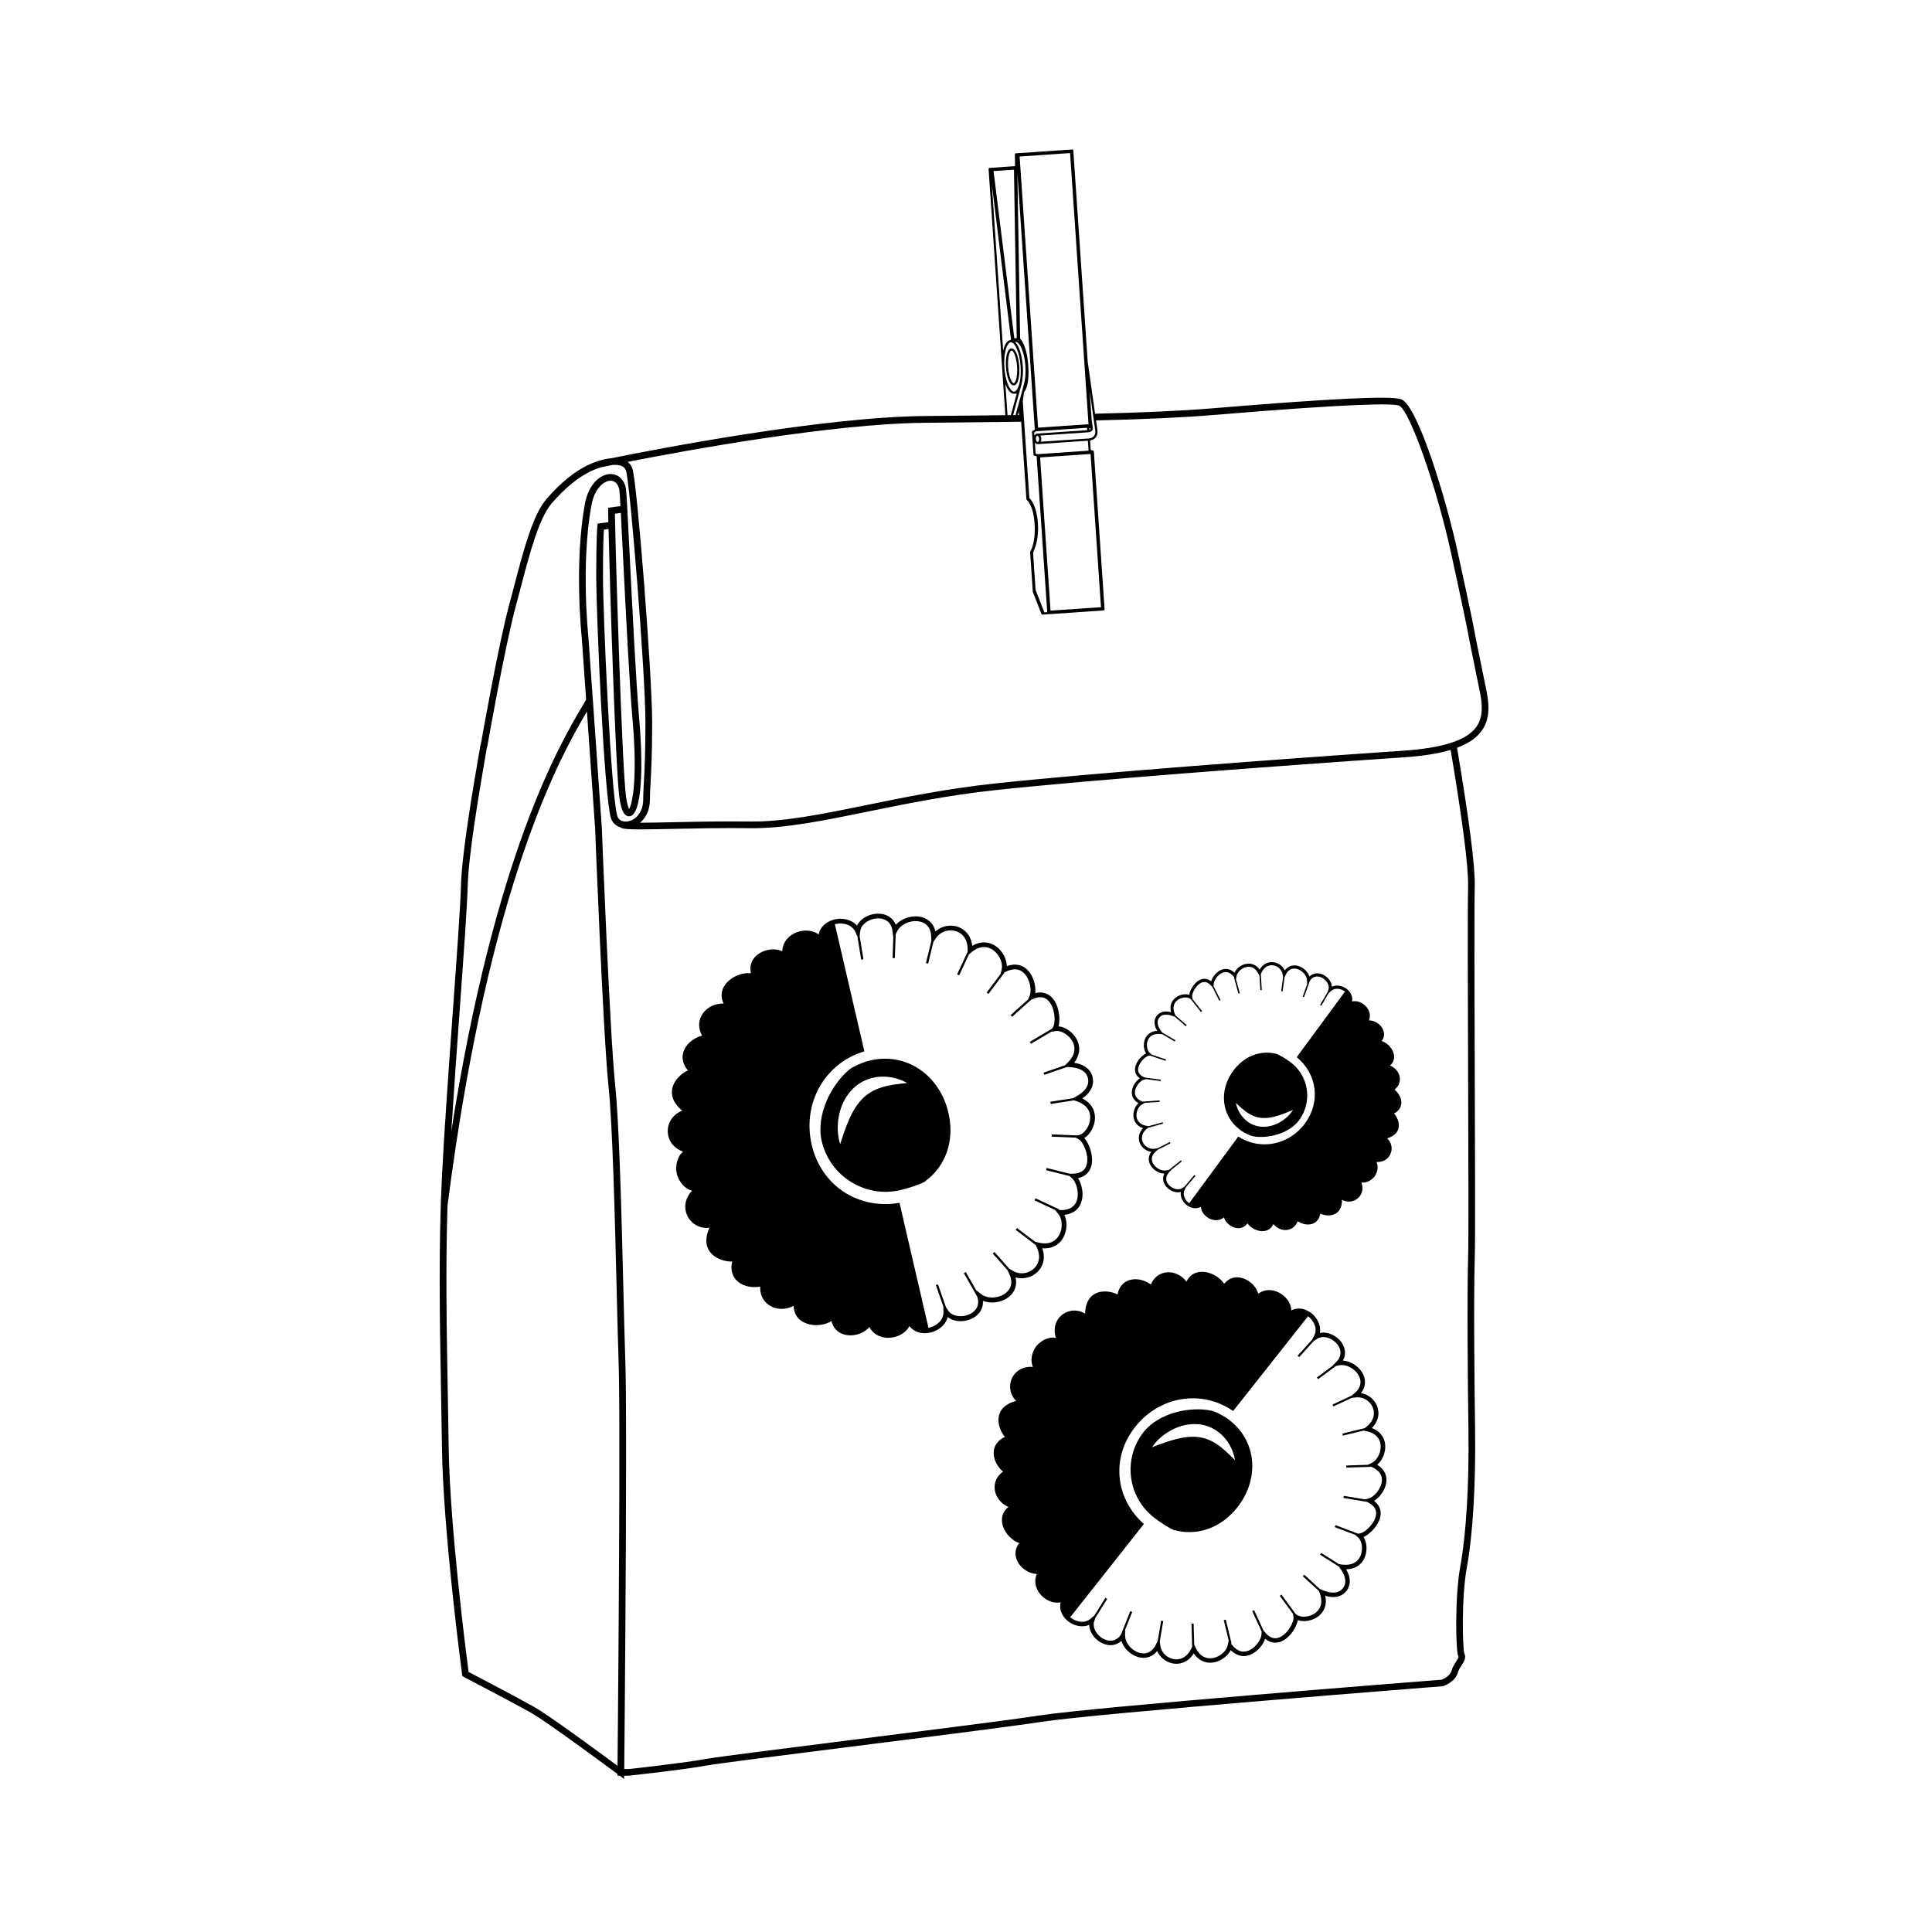
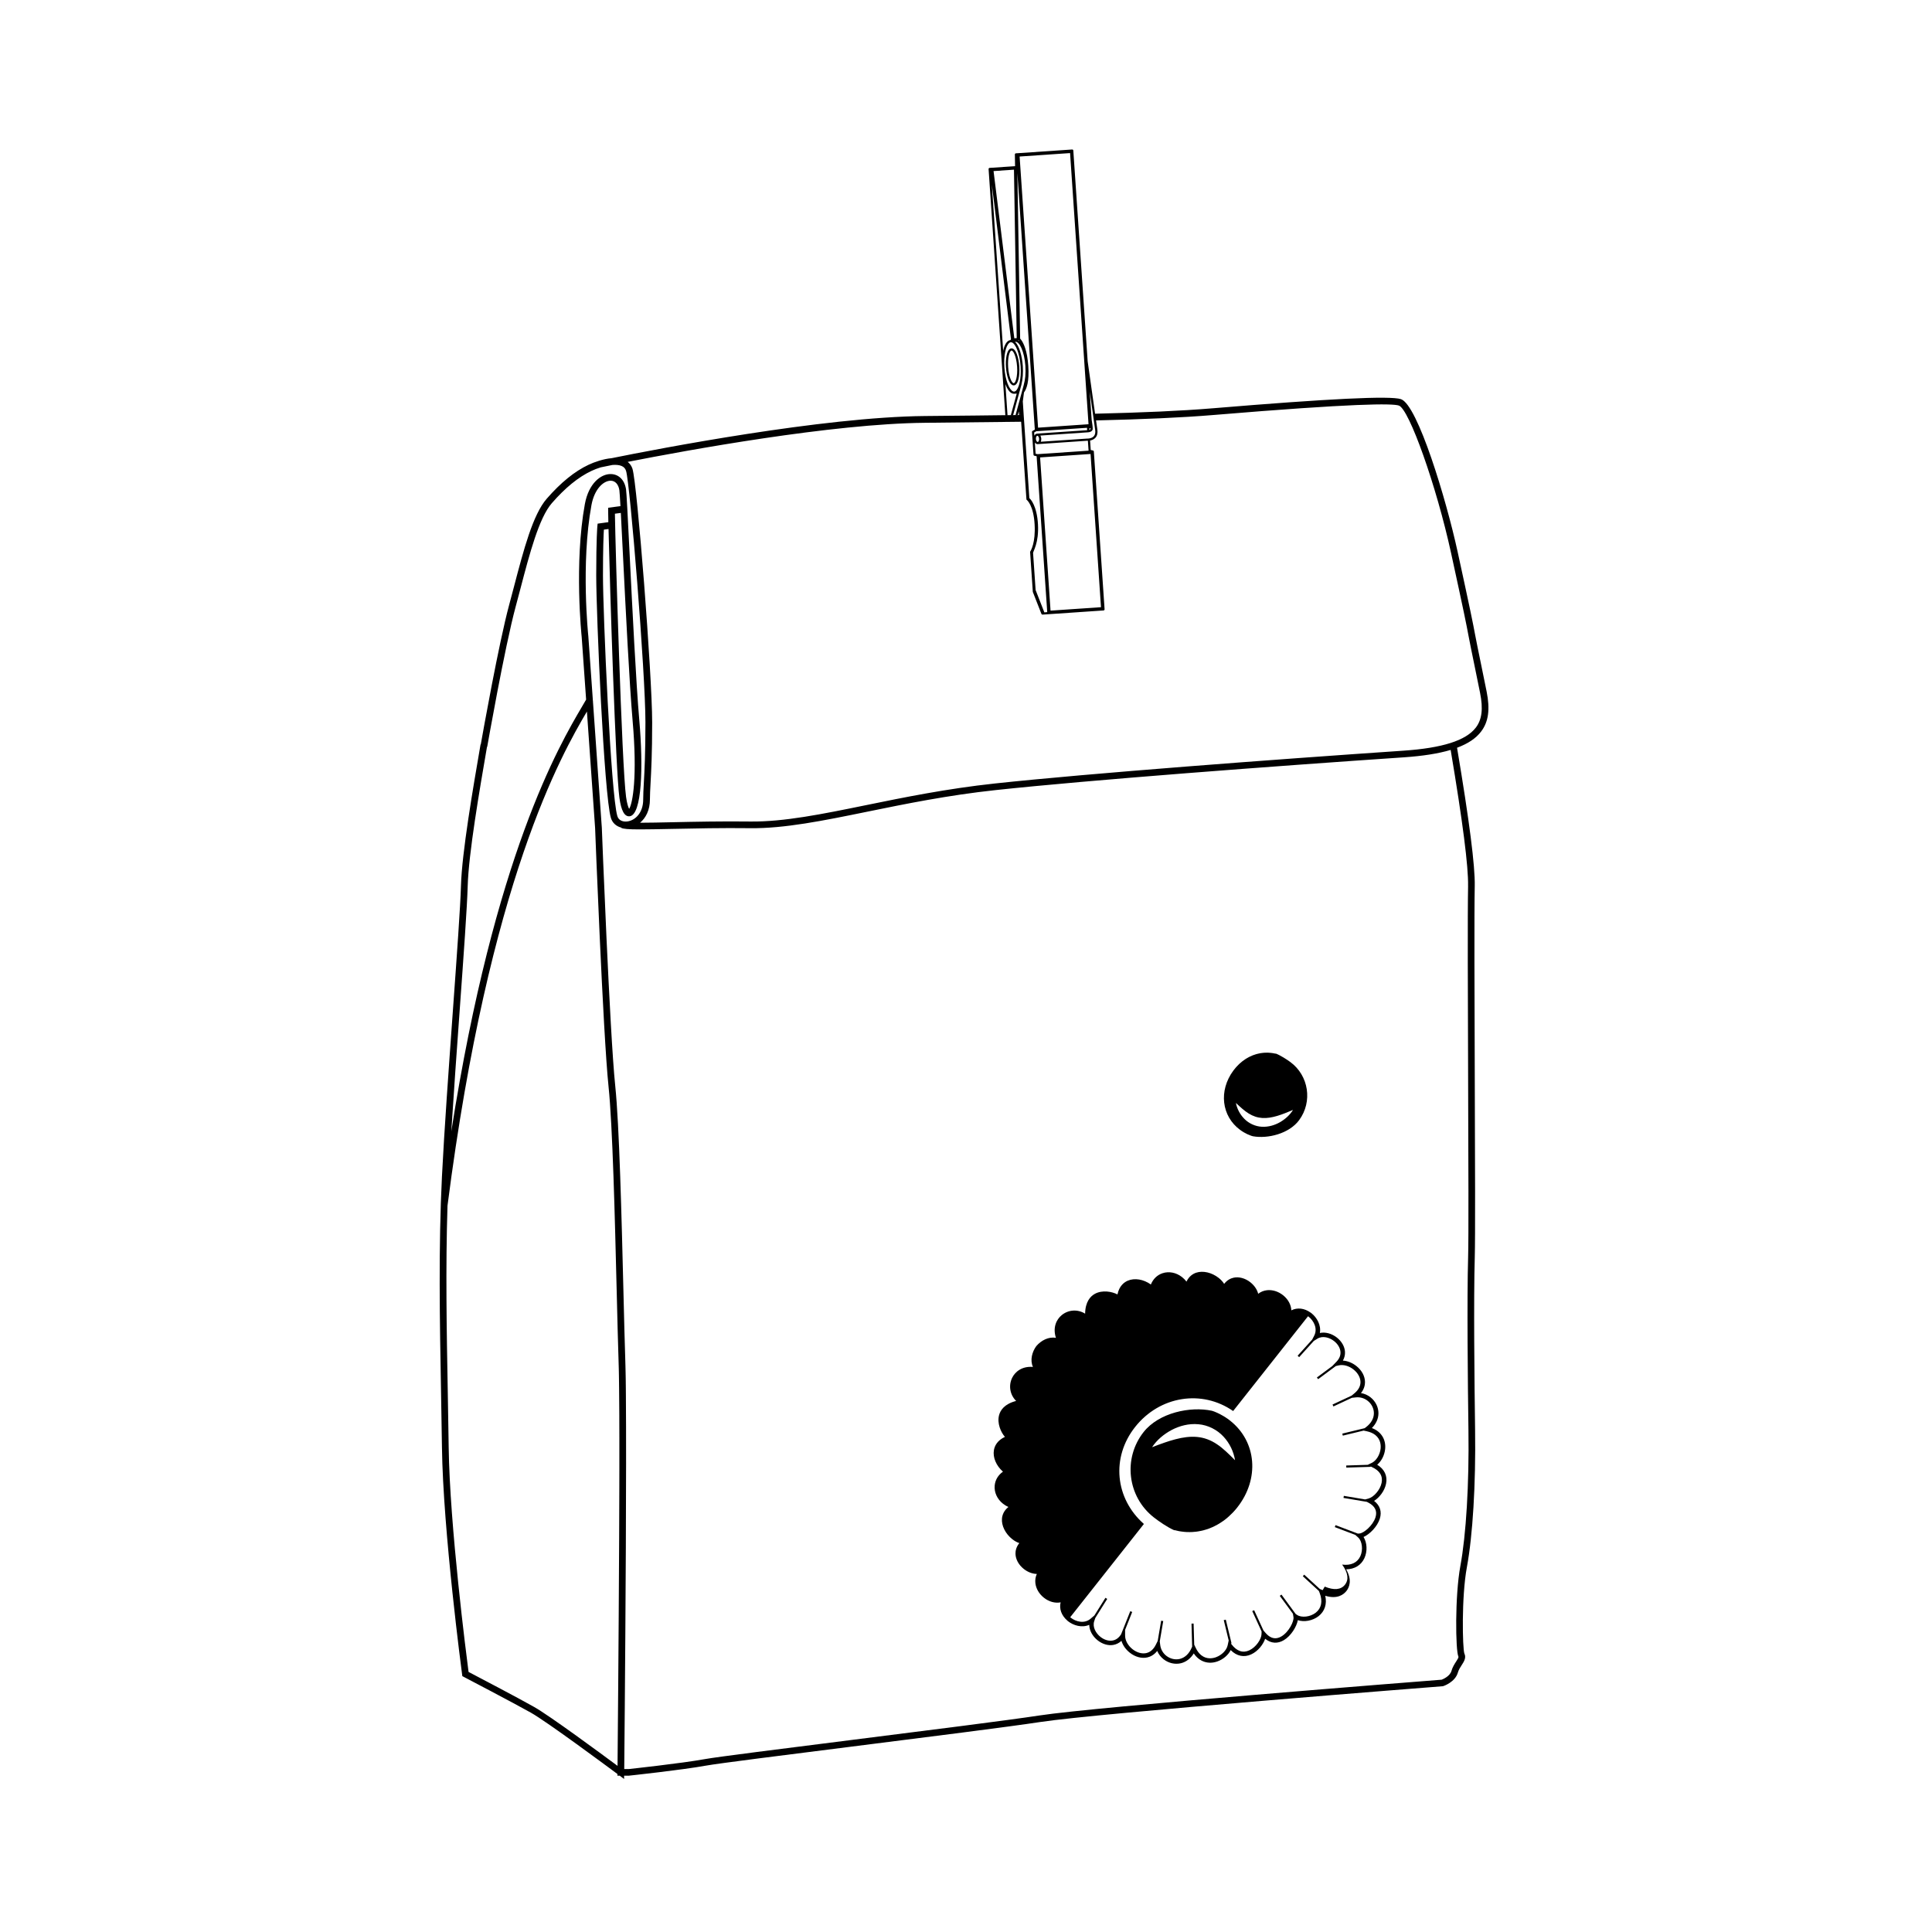
<svg xmlns="http://www.w3.org/2000/svg" fill="#000000" width="800px" height="800px" version="1.1" viewBox="144 144 512 512">
  <g>
-     <path d="m374.68 425.02c-0.59 0.137-1.16 0.301-1.719 0.492-0.41 0.137-0.801 0.305-1.195 0.469-0.133 0.059-0.27 0.102-0.398 0.16-0.5 0.227-0.984 0.477-1.457 0.742-0.016 0.008-0.027 0.012-0.039 0.02-0.223 0.125-0.43 0.27-0.641 0.41-4.898 3.973-9.066 12.195-7.469 19.09 2.164 9.324 11.508 15.156 20.832 12.992 1.785-0.414 4.84-1.336 6.652-2.316l-0.039-0.055c0.008-0.004 0.012-0.012 0.02-0.016 0.352-0.258 0.691-0.527 1.016-0.809 0.172-0.148 0.328-0.301 0.492-0.453 0.195-0.18 0.383-0.363 0.566-0.551 0.156-0.164 0.312-0.324 0.461-0.496 0.191-0.215 0.375-0.438 0.555-0.664 0.137-0.176 0.281-0.348 0.414-0.527 0.238-0.328 0.465-0.668 0.68-1.012 0.109-0.172 0.203-0.352 0.305-0.527 0.141-0.25 0.277-0.504 0.406-0.766 0.09-0.184 0.18-0.363 0.266-0.551 0.141-0.32 0.273-0.645 0.398-0.973 0.047-0.129 0.102-0.254 0.148-0.383 0.152-0.441 0.281-0.891 0.402-1.352 0.043-0.172 0.078-0.344 0.117-0.516 0.074-0.332 0.141-0.668 0.195-1.012 0.027-0.176 0.055-0.348 0.078-0.523 0.059-0.445 0.102-0.895 0.125-1.355 0.004-0.062 0.016-0.121 0.016-0.18 0.023-0.52 0.02-1.043 0-1.57-0.008-0.164-0.02-0.32-0.027-0.484-0.027-0.395-0.062-0.797-0.113-1.199-0.02-0.164-0.039-0.324-0.062-0.488-0.082-0.551-0.18-1.105-0.309-1.66v-0.004c-2.348-10.133-11.238-16.125-20.676-13.934zm2.902 7.164c-2.047 0.645-3.758 1.676-5.148 3.117-1.395 1.438-2.488 3.273-3.387 5.312-0.906 2.043-1.641 4.246-2.387 6.609-0.766-2.387-0.816-4.941-0.355-7.445 0.48-2.496 1.578-5.023 3.5-7.019 1.895-2.012 4.629-3.227 7.262-3.402 2.641-0.195 5.168 0.43 7.34 1.641-2.477 0.277-4.781 0.523-6.824 1.188z" />
-     <path d="m433.56 429.47c-0.285-1.242-1.305-3.273-4.898-3.824 1.48-1.914 1.762-4.082 0.758-6.086-0.973-1.938-3.004-3.367-4.883-3.574 0.492-1.855 0.156-4.926-1.184-6.906-1.184-1.75-2.941-2.414-5.004-1.898 0.195-1.758-0.328-4.109-1.703-5.75-1.441-1.73-3.523-2.254-5.828-1.406-0.039-1.57-0.789-3.285-2.047-4.547-1.953-1.953-4.676-2.293-7.106-0.82-0.199-1.703-0.926-3.129-2.106-4.09-1.355-1.105-3.227-1.516-5.008-1.105-1.008 0.23-1.914 0.711-2.656 1.383-0.34-1.477-1.102-2.367-1.77-2.891-1.32-1.031-3.188-1.367-5.121-0.918-1.453 0.336-2.719 1.066-3.602 2.043-0.348-0.855-0.895-1.555-1.629-2.059-1.219-0.848-2.891-1.105-4.582-0.711-1.871 0.434-3.371 1.562-4.086 2.992-1.504-1.727-3.992-2.106-5.973-1.648-0.082 0.02-0.152 0.047-0.234 0.07v0.008c-2.133 0.594-3.57 2.035-3.953 3.902-1.301-0.945-3.059-1.27-4.887-0.848-1.703 0.395-3.156 1.383-3.984 2.719-0.488 0.785-0.742 1.66-0.762 2.578-1.145-0.516-2.555-0.633-3.992-0.301-1.812 0.422-3.309 1.516-4.004 2.926-0.355 0.723-0.648 1.812-0.309 3.219-0.703-0.086-1.484-0.035-2.293 0.152-2.461 0.57-4.504 2.184-5.207 4.113-0.324 0.895-0.492 2.203 0.258 3.758-0.613-0.012-1.211 0.047-1.793 0.184-2.066 0.48-3.699 1.859-4.371 3.688-0.551 1.508-0.391 3.117 0.441 4.613-2.488 0.707-4.418 2.438-4.981 4.488-0.316 1.164-0.316 2.879 1.234 4.758-1.648 0.715-3.734 2.566-4.164 4.898-0.27 1.457 0.027 3.57 2.684 5.773-2.34 0.82-3.898 3.008-3.856 5.519 0.035 1.957 1.141 4.238 4.051 5.336-1.633 1.391-2.055 3.789-1.672 5.812v0.004c0 0.008 0.004 0.012 0.004 0.012h-0.004l0.004 0.012c0 0.008 0.004 0.008 0.004 0.016 0.527 1.961 1.965 3.945 4.059 4.481-2.129 2.262-2.117 4.801-1.289 6.574 1.07 2.277 3.43 3.555 5.891 3.262-1.414 3.144-0.75 5.176 0.133 6.363 1.414 1.906 4.102 2.652 5.898 2.57-0.57 2.363 0.188 3.906 0.984 4.812 1.406 1.598 3.902 2.297 6.445 1.84-0.09 1.707 0.473 3.223 1.633 4.332 1.406 1.352 3.481 1.871 5.547 1.391 0.582-0.133 1.145-0.344 1.691-0.625 0.008 1.723 0.734 2.824 1.418 3.484 1.48 1.422 4.023 1.973 6.484 1.402 0.809-0.188 1.531-0.484 2.125-0.871 0.312 1.41 1.055 2.266 1.691 2.758 1.246 0.961 3.074 1.285 4.883 0.863 1.438-0.332 2.648-1.059 3.453-2.023 0.418 0.82 1.035 1.492 1.816 1.98 1.332 0.832 3.07 1.082 4.773 0.684 1.824-0.422 3.262-1.488 4.016-2.91 1.164 1.512 3.09 2.172 5.266 1.766l0.004 0.008c0.078-0.016 0.156-0.023 0.242-0.039 1.98-0.461 4.047-1.898 4.637-4.109 1.27 0.969 3.113 1.32 4.984 0.887 1.691-0.391 3.078-1.359 3.801-2.652 0.434-0.777 0.617-1.648 0.555-2.566 1.219 0.488 2.676 0.586 4.133 0.25 1.934-0.445 3.465-1.566 4.195-3.078 0.367-0.758 0.66-1.898 0.316-3.371 0.965 0.273 1.988 0.305 2.992 0.074 1.781-0.414 3.281-1.609 4.008-3.195 0.637-1.383 0.664-2.984 0.09-4.602 2.828 0.254 5.129-1.25 6.019-3.867 0.578-1.688 0.496-3.551-0.164-4.984 2.434-0.254 4.082-1.637 4.617-3.824 0.508-2.074-0.055-4.418-1.004-5.91 0.051-0.012 0.102-0.023 0.152-0.031 1.977-0.457 3.219-1.832 3.508-3.871 0.332-2.371-0.715-5.273-1.977-6.723 1.598-1.012 2.789-3.195 2.812-5.359 0.02-2.246-1.188-4.066-3.359-5.137 3-2.102 3.019-4.375 2.731-5.625zm-4.441 5.152-0.766 0.418-5.992 0.93 0.094 0.59 6.168-0.957 0.609 0.195c2.398 0.766 3.711 2.324 3.688 4.387-0.02 1.996-1.359 4.141-2.871 4.59l-0.434 0.129-6.867-0.281-0.023 0.598 6.344 0.262 0.852 0.473c1.062 0.586 2.519 3.699 2.176 6.144-0.211 1.52-1.059 2.457-2.519 2.797-0.344 0.078-0.727 0.125-1.137 0.141l-0.879 0.027-6.195-1.543-0.145 0.582 6.227 1.555 0.594 0.512c1.094 0.938 1.938 3.539 1.426 5.621-0.48 1.953-2.023 2.941-4.477 2.894l-0.344-0.008 0.082-0.172-6.316-2.949-0.254 0.543 5.465 2.555-0.023-0.004 0.883 1.078c0.906 1.113 1.137 3.074 0.562 4.762-0.305 0.891-1.105 2.453-3.043 2.902-0.789 0.184-1.691 0.16-2.676-0.074l-0.969-0.227-4.828-3.641-0.363 0.477 5.262 3.973 0.18 0.344c0.863 1.652 0.992 3.234 0.371 4.586-0.566 1.23-1.734 2.156-3.133 2.481-1.195 0.277-2.43 0.082-3.465-0.547l-0.914-0.555-3.934-4.418-0.453 0.402 3.902 4.379 0.477 1.016c0.66 1.391 0.723 2.641 0.203 3.711-0.551 1.141-1.797 2.035-3.328 2.387-1.625 0.375-3.289 0.09-4.352-0.758l-1.297-1.031-2.738-4.797-0.52 0.297 3.457 6.051 0.023-0.012 0.07 0.199c0.375 1.121 0.32 2.129-0.16 2.988-0.547 0.98-1.629 1.723-2.969 2.031-1.613 0.375-3.672 0.078-4.637-1.43l-0.52-0.809-2.121-6.059-0.566 0.195 1.973 5.629 0.051 1.41c0.086 2.312-1.91 3.84-3.801 4.277-0.055 0.012-0.113 0.02-0.172 0.027v-0.004l-7.684-33.137c-10.871 1.898-20.742-4.519-23.262-15.375-2.566-11.066 3.527-21.684 13.953-24.766l-7.812-33.684v-0.004c0.055-0.02 0.109-0.035 0.168-0.051 1.891-0.441 4.356 0.051 5.297 2.168l0.5 1.121 1.008 6.148 0.594-0.098-1.008-6.168 0.137-1.195c0.203-1.777 1.922-2.949 3.535-3.324 1.34-0.312 2.637-0.121 3.562 0.516 0.812 0.566 1.305 1.445 1.461 2.617l0.23 1.742-0.195 5.481 0.598 0.02 0.227-6.297 0.359-0.754c0.582-1.227 1.949-2.219 3.574-2.598 1.531-0.355 3.043-0.102 4.039 0.68 0.941 0.734 1.43 1.887 1.449 3.426l0.016 0.992-1.418 5.856 0.582 0.141 1.375-5.668 0.633-0.988c0.656-1.02 1.676-1.734 2.871-2.012 1.395-0.324 2.856-0.008 3.902 0.848 1.152 0.941 1.734 2.422 1.684 4.285l-0.008 0.43-2.781 5.969 0.539 0.258 2.594-5.559 0.707-0.582c0.781-0.641 1.578-1.059 2.371-1.242 1.941-0.449 3.344 0.605 4.012 1.27 1.258 1.262 1.914 3.121 1.586 4.519l-0.285 1.238-3.691 4.922 0.48 0.359 4.18-5.574-0.082-0.059 0.32-0.168c2.18-1.125 4.004-0.914 5.293 0.629 1.371 1.645 1.762 4.352 1.191 5.676l-0.422 0.984-4.602 4.125 0.398 0.445 5.051-4.523 0.43-0.191c1.965-0.883 3.519-0.539 4.578 1.031 1.383 2.043 1.449 5.481 0.754 6.473l-0.266 0.379-5.879 3.477 0.305 0.52 5.398-3.191 1.074-0.18c1.555-0.262 3.703 1.074 4.598 2.859 0.926 1.848 0.438 3.824-1.383 5.566l-0.664 0.637-5.668 1.953 0.195 0.566 6.023-2.074 0.531 0.023c2.863 0.129 4.586 1.152 5.004 2.965 0.418 1.828-0.684 3.504-3.195 4.879z" />
    <path d="m470 520.49c-0.438-0.348-0.887-0.664-1.348-0.957-0.336-0.219-0.684-0.402-1.031-0.594-0.117-0.062-0.23-0.137-0.348-0.195-0.453-0.234-0.914-0.438-1.379-0.625-0.012-0.008-0.023-0.012-0.035-0.02-0.219-0.086-0.445-0.152-0.668-0.227-5.703-1.242-14.059 0.492-18.121 5.633-5.492 6.957-4.309 17.082 2.648 22.574 1.332 1.055 3.762 2.731 5.519 3.473l0.02-0.059c0.008 0 0.012 0.004 0.02 0.008 0.387 0.105 0.781 0.191 1.172 0.27 0.207 0.039 0.41 0.062 0.613 0.094 0.242 0.035 0.48 0.066 0.727 0.09 0.211 0.02 0.418 0.039 0.625 0.047 0.27 0.016 0.531 0.02 0.805 0.016 0.207 0 0.414 0.004 0.621-0.008 0.375-0.02 0.75-0.047 1.125-0.094 0.188-0.02 0.371-0.055 0.559-0.082 0.262-0.043 0.523-0.094 0.789-0.148 0.184-0.039 0.367-0.078 0.551-0.125 0.312-0.078 0.625-0.176 0.934-0.273 0.121-0.039 0.242-0.074 0.363-0.113 0.406-0.145 0.809-0.312 1.207-0.492 0.152-0.07 0.297-0.141 0.441-0.215 0.281-0.141 0.562-0.285 0.844-0.441 0.141-0.082 0.285-0.16 0.426-0.246 0.355-0.215 0.707-0.445 1.051-0.691 0.047-0.031 0.094-0.059 0.141-0.094 0.387-0.281 0.762-0.586 1.133-0.906 0.113-0.098 0.223-0.199 0.332-0.301 0.27-0.246 0.543-0.508 0.805-0.777 0.105-0.105 0.215-0.219 0.32-0.324 0.352-0.379 0.695-0.77 1.02-1.184v-0.004c5.965-7.555 5.16-17.445-1.879-23.008zm-3.504 6.242c-1.648-1.109-3.383-1.75-5.231-1.922-1.844-0.176-3.805 0.094-5.797 0.621-2 0.523-4.019 1.27-6.16 2.094 1.281-1.934 3.102-3.445 5.18-4.562 2.082-1.094 4.547-1.762 7.102-1.523 2.547 0.207 5.008 1.484 6.656 3.285 1.668 1.797 2.676 3.984 3.055 6.254-1.633-1.629-3.144-3.152-4.805-4.246z" />
-     <path d="m500.81 565.64c0.734-0.926 1.613-2.836-0.062-5.75 2.242-0.039 3.969-1.086 4.84-2.973 0.84-1.824 0.699-4.117-0.234-5.602 1.629-0.715 3.648-2.734 4.312-4.848 0.582-1.867 0.047-3.523-1.52-4.715 1.387-0.871 2.785-2.613 3.176-4.555 0.418-2.043-0.41-3.848-2.352-5.027 1.113-0.938 1.922-2.469 2.102-4.109 0.285-2.543-1.047-4.707-3.512-5.613 1.117-1.129 1.73-2.481 1.742-3.887 0.016-1.621-0.766-3.207-2.094-4.258-0.75-0.594-1.617-0.973-2.535-1.125 0.871-1.098 1.074-2.168 1.066-2.945-0.02-1.551-0.852-3.094-2.297-4.234-1.086-0.859-2.344-1.352-3.559-1.426 0.418-0.746 0.605-1.547 0.551-2.367-0.094-1.371-0.875-2.731-2.133-3.727-1.398-1.102-3.078-1.535-4.523-1.227 0.379-2.086-0.785-4.106-2.262-5.269-0.059-0.051-0.125-0.086-0.184-0.129l-0.004 0.004c-1.66-1.199-3.535-1.406-5.109-0.602-0.066-1.488-0.848-2.945-2.211-4.023-1.27-1.004-2.824-1.48-4.269-1.309-0.852 0.098-1.629 0.418-2.305 0.941-0.285-1.125-1.016-2.211-2.086-3.059-1.352-1.066-3.008-1.516-4.43-1.203-0.727 0.16-1.684 0.578-2.504 1.637-0.348-0.559-0.836-1.094-1.434-1.57-1.836-1.449-4.184-1.996-5.984-1.391-0.836 0.281-1.879 0.918-2.566 2.359-0.344-0.449-0.734-0.848-1.168-1.191-1.543-1.219-3.481-1.602-5.191-1.027-1.41 0.473-2.481 1.52-3.078 2.984-1.949-1.391-4.316-1.789-6.125-1.008-1.027 0.441-2.266 1.434-2.727 3.641-1.469-0.777-4.016-1.215-5.949-0.18-1.207 0.648-2.566 2.086-2.625 5.277-1.945-1.219-4.426-1.082-6.219 0.402-1.395 1.156-2.402 3.277-1.516 6.012-1.949-0.375-3.93 0.703-5.168 2.148v-0.004l-0.004 0.004c-0.004 0.004-0.004 0.008-0.004 0.008l-0.004-0.004-0.008 0.012c-0.004 0.004-0.008 0.008-0.008 0.012-1.113 1.516-1.719 3.703-0.895 5.523-2.867-0.23-4.695 1.242-5.5 2.867-1.027 2.09-0.586 4.535 1.047 6.148-3.094 0.797-4.176 2.449-4.523 3.773-0.562 2.121 0.453 4.496 1.551 5.75-2.039 0.957-2.719 2.391-2.914 3.492-0.34 1.941 0.594 4.148 2.394 5.723-1.289 0.922-2.055 2.203-2.191 3.688-0.164 1.797 0.66 3.598 2.203 4.812 0.43 0.344 0.91 0.629 1.43 0.863-1.242 1-1.621 2.164-1.703 3.039-0.172 1.895 0.902 4.051 2.734 5.5 0.602 0.477 1.238 0.824 1.859 1.031-0.84 1.043-1.027 2.074-1.012 2.816 0.023 1.457 0.844 2.969 2.195 4.035 1.07 0.848 2.297 1.305 3.461 1.324-0.352 0.781-0.484 1.609-0.383 2.461 0.168 1.441 0.992 2.844 2.266 3.848 1.359 1.074 2.961 1.5 4.422 1.219-0.418 1.719 0.219 3.492 1.77 4.828l-0.004 0.004c0.059 0.051 0.109 0.102 0.168 0.148 1.477 1.168 3.711 1.832 5.648 0.98 0.035 1.477 0.844 3.016 2.242 4.117 1.262 0.996 2.762 1.438 4.117 1.211 0.812-0.137 1.547-0.504 2.18-1.082 0.352 1.164 1.121 2.273 2.207 3.133 1.441 1.137 3.137 1.598 4.652 1.254 0.762-0.172 1.754-0.617 2.621-1.719 0.355 0.855 0.93 1.613 1.68 2.203 1.328 1.047 3.059 1.441 4.629 1.051 1.367-0.34 2.539-1.246 3.379-2.594 1.453 2.191 3.867 2.988 6.277 2.117 1.551-0.555 2.856-1.695 3.508-2.996 1.594 1.613 3.547 2.008 5.438 1.129 1.797-0.832 3.164-2.594 3.695-4.141 0.035 0.031 0.074 0.062 0.113 0.09 1.473 1.164 3.184 1.27 4.824 0.297 1.906-1.129 3.398-3.562 3.719-5.312 1.656 0.57 3.922 0.172 5.5-1.062 1.637-1.285 2.254-3.207 1.77-5.398 3.207 0.973 4.863-0.324 5.598-1.258zm-6.293-0.234-0.746-0.309-4.137-3.793-0.375 0.406 4.258 3.906 0.215 0.551c0.832 2.18 0.465 4.027-1.043 5.207-1.453 1.141-3.777 1.41-4.977 0.578l-0.348-0.238-3.762-5.129-0.449 0.328 3.481 4.738 0.148 0.887c0.191 1.105-1.219 3.961-3.184 5.121-1.219 0.727-2.391 0.656-3.481-0.207-0.258-0.203-0.512-0.453-0.758-0.742l-0.531-0.617-2.465-5.371-0.504 0.23 2.477 5.398-0.023 0.727c-0.047 1.332-1.441 3.445-3.238 4.277-1.691 0.781-3.297 0.238-4.68-1.562l-0.195-0.254 0.168-0.039-1.516-6.273-0.539 0.129 1.312 5.43-0.012-0.02-0.27 1.262c-0.281 1.301-1.562 2.598-3.117 3.16-0.82 0.293-2.414 0.617-3.859-0.523-0.59-0.465-1.094-1.129-1.492-1.977l-0.395-0.832-0.16-5.598-0.555 0.016 0.168 6.102-0.145 0.328c-0.691 1.578-1.766 2.586-3.102 2.922-1.219 0.301-2.562-0.008-3.606-0.832-0.891-0.703-1.461-1.707-1.605-2.82l-0.125-0.98 0.922-5.398-0.551-0.094-0.914 5.356-0.457 0.93c-0.625 1.281-1.492 2.051-2.566 2.297-1.145 0.258-2.508-0.125-3.652-1.031-1.211-0.957-1.965-2.328-1.965-3.582l-0.004-1.531 1.887-4.754-0.516-0.203-2.379 5.996 0.023 0.008-0.105 0.164c-0.594 0.922-1.352 1.465-2.254 1.613-1.023 0.172-2.188-0.184-3.184-0.973-1.203-0.953-2.18-2.609-1.648-4.18l0.285-0.844 3.156-5.035-0.469-0.297-2.934 4.68-0.992 0.852c-1.625 1.402-3.879 0.84-5.293-0.277-0.039-0.031-0.078-0.07-0.121-0.109l0.004-0.004 19.523-24.707c-7.656-6.766-8.723-17.613-2.328-25.703 6.519-8.25 17.719-9.984 25.977-4.227l19.844-25.113 0.004-0.004c0.047 0.027 0.09 0.059 0.133 0.09 1.41 1.113 2.481 3.18 1.492 5.082l-0.52 1.008-3.863 4.281 0.41 0.375 3.875-4.293 0.941-0.59c1.406-0.879 3.246-0.316 4.449 0.637 1 0.789 1.609 1.836 1.684 2.875 0.059 0.914-0.293 1.777-1.051 2.57l-1.129 1.172-4.074 3.023 0.332 0.445 4.684-3.477 0.754-0.176c1.219-0.289 2.731 0.125 3.941 1.086 1.145 0.902 1.832 2.141 1.844 3.312 0.012 1.105-0.539 2.125-1.641 3.031l-0.711 0.586-5.055 2.359 0.234 0.504 4.891-2.285 1.078-0.117c1.117-0.117 2.227 0.207 3.117 0.914 1.043 0.82 1.652 2.059 1.641 3.316-0.016 1.375-0.75 2.652-2.125 3.691l-0.32 0.242-5.922 1.438 0.129 0.539 5.519-1.34 0.828 0.176c0.914 0.195 1.68 0.531 2.266 0.996 1.445 1.145 1.496 2.769 1.402 3.633-0.188 1.641-1.152 3.188-2.352 3.762l-1.062 0.508-5.691 0.176 0.02 0.555 6.449-0.195-0.004-0.098 0.305 0.137c2.078 0.93 2.977 2.367 2.606 4.191-0.395 1.941-2.129 3.789-3.414 4.141l-0.957 0.262-5.641-0.945-0.09 0.547 6.188 1.039 0.387 0.199c1.773 0.91 2.426 2.234 1.902 3.902-0.68 2.184-3.129 4.215-4.25 4.285l-0.426 0.027-5.914-2.242-0.195 0.52 5.426 2.059 0.754 0.676c1.086 0.973 1.359 3.297 0.59 4.977-0.801 1.738-2.516 2.527-4.824 2.219l-0.844-0.113-4.691-2.969-0.297 0.469 4.981 3.152 0.293 0.402c1.559 2.144 1.82 3.981 0.75 5.332-1.062 1.355-2.914 1.527-5.359 0.508z" />
+     <path d="m500.81 565.64c0.734-0.926 1.613-2.836-0.062-5.75 2.242-0.039 3.969-1.086 4.84-2.973 0.84-1.824 0.699-4.117-0.234-5.602 1.629-0.715 3.648-2.734 4.312-4.848 0.582-1.867 0.047-3.523-1.52-4.715 1.387-0.871 2.785-2.613 3.176-4.555 0.418-2.043-0.41-3.848-2.352-5.027 1.113-0.938 1.922-2.469 2.102-4.109 0.285-2.543-1.047-4.707-3.512-5.613 1.117-1.129 1.73-2.481 1.742-3.887 0.016-1.621-0.766-3.207-2.094-4.258-0.75-0.594-1.617-0.973-2.535-1.125 0.871-1.098 1.074-2.168 1.066-2.945-0.02-1.551-0.852-3.094-2.297-4.234-1.086-0.859-2.344-1.352-3.559-1.426 0.418-0.746 0.605-1.547 0.551-2.367-0.094-1.371-0.875-2.731-2.133-3.727-1.398-1.102-3.078-1.535-4.523-1.227 0.379-2.086-0.785-4.106-2.262-5.269-0.059-0.051-0.125-0.086-0.184-0.129l-0.004 0.004c-1.66-1.199-3.535-1.406-5.109-0.602-0.066-1.488-0.848-2.945-2.211-4.023-1.27-1.004-2.824-1.48-4.269-1.309-0.852 0.098-1.629 0.418-2.305 0.941-0.285-1.125-1.016-2.211-2.086-3.059-1.352-1.066-3.008-1.516-4.43-1.203-0.727 0.16-1.684 0.578-2.504 1.637-0.348-0.559-0.836-1.094-1.434-1.57-1.836-1.449-4.184-1.996-5.984-1.391-0.836 0.281-1.879 0.918-2.566 2.359-0.344-0.449-0.734-0.848-1.168-1.191-1.543-1.219-3.481-1.602-5.191-1.027-1.41 0.473-2.481 1.52-3.078 2.984-1.949-1.391-4.316-1.789-6.125-1.008-1.027 0.441-2.266 1.434-2.727 3.641-1.469-0.777-4.016-1.215-5.949-0.18-1.207 0.648-2.566 2.086-2.625 5.277-1.945-1.219-4.426-1.082-6.219 0.402-1.395 1.156-2.402 3.277-1.516 6.012-1.949-0.375-3.93 0.703-5.168 2.148v-0.004l-0.004 0.004c-0.004 0.004-0.004 0.008-0.004 0.008l-0.004-0.004-0.008 0.012c-0.004 0.004-0.008 0.008-0.008 0.012-1.113 1.516-1.719 3.703-0.895 5.523-2.867-0.23-4.695 1.242-5.5 2.867-1.027 2.09-0.586 4.535 1.047 6.148-3.094 0.797-4.176 2.449-4.523 3.773-0.562 2.121 0.453 4.496 1.551 5.75-2.039 0.957-2.719 2.391-2.914 3.492-0.34 1.941 0.594 4.148 2.394 5.723-1.289 0.922-2.055 2.203-2.191 3.688-0.164 1.797 0.66 3.598 2.203 4.812 0.43 0.344 0.91 0.629 1.43 0.863-1.242 1-1.621 2.164-1.703 3.039-0.172 1.895 0.902 4.051 2.734 5.5 0.602 0.477 1.238 0.824 1.859 1.031-0.84 1.043-1.027 2.074-1.012 2.816 0.023 1.457 0.844 2.969 2.195 4.035 1.07 0.848 2.297 1.305 3.461 1.324-0.352 0.781-0.484 1.609-0.383 2.461 0.168 1.441 0.992 2.844 2.266 3.848 1.359 1.074 2.961 1.5 4.422 1.219-0.418 1.719 0.219 3.492 1.77 4.828l-0.004 0.004c0.059 0.051 0.109 0.102 0.168 0.148 1.477 1.168 3.711 1.832 5.648 0.98 0.035 1.477 0.844 3.016 2.242 4.117 1.262 0.996 2.762 1.438 4.117 1.211 0.812-0.137 1.547-0.504 2.18-1.082 0.352 1.164 1.121 2.273 2.207 3.133 1.441 1.137 3.137 1.598 4.652 1.254 0.762-0.172 1.754-0.617 2.621-1.719 0.355 0.855 0.93 1.613 1.68 2.203 1.328 1.047 3.059 1.441 4.629 1.051 1.367-0.34 2.539-1.246 3.379-2.594 1.453 2.191 3.867 2.988 6.277 2.117 1.551-0.555 2.856-1.695 3.508-2.996 1.594 1.613 3.547 2.008 5.438 1.129 1.797-0.832 3.164-2.594 3.695-4.141 0.035 0.031 0.074 0.062 0.113 0.09 1.473 1.164 3.184 1.27 4.824 0.297 1.906-1.129 3.398-3.562 3.719-5.312 1.656 0.57 3.922 0.172 5.5-1.062 1.637-1.285 2.254-3.207 1.77-5.398 3.207 0.973 4.863-0.324 5.598-1.258zm-6.293-0.234-0.746-0.309-4.137-3.793-0.375 0.406 4.258 3.906 0.215 0.551c0.832 2.18 0.465 4.027-1.043 5.207-1.453 1.141-3.777 1.41-4.977 0.578l-0.348-0.238-3.762-5.129-0.449 0.328 3.481 4.738 0.148 0.887c0.191 1.105-1.219 3.961-3.184 5.121-1.219 0.727-2.391 0.656-3.481-0.207-0.258-0.203-0.512-0.453-0.758-0.742l-0.531-0.617-2.465-5.371-0.504 0.23 2.477 5.398-0.023 0.727c-0.047 1.332-1.441 3.445-3.238 4.277-1.691 0.781-3.297 0.238-4.68-1.562l-0.195-0.254 0.168-0.039-1.516-6.273-0.539 0.129 1.312 5.43-0.012-0.02-0.27 1.262c-0.281 1.301-1.562 2.598-3.117 3.16-0.82 0.293-2.414 0.617-3.859-0.523-0.59-0.465-1.094-1.129-1.492-1.977l-0.395-0.832-0.16-5.598-0.555 0.016 0.168 6.102-0.145 0.328c-0.691 1.578-1.766 2.586-3.102 2.922-1.219 0.301-2.562-0.008-3.606-0.832-0.891-0.703-1.461-1.707-1.605-2.82l-0.125-0.98 0.922-5.398-0.551-0.094-0.914 5.356-0.457 0.93c-0.625 1.281-1.492 2.051-2.566 2.297-1.145 0.258-2.508-0.125-3.652-1.031-1.211-0.957-1.965-2.328-1.965-3.582l-0.004-1.531 1.887-4.754-0.516-0.203-2.379 5.996 0.023 0.008-0.105 0.164c-0.594 0.922-1.352 1.465-2.254 1.613-1.023 0.172-2.188-0.184-3.184-0.973-1.203-0.953-2.18-2.609-1.648-4.18l0.285-0.844 3.156-5.035-0.469-0.297-2.934 4.68-0.992 0.852c-1.625 1.402-3.879 0.84-5.293-0.277-0.039-0.031-0.078-0.07-0.121-0.109l0.004-0.004 19.523-24.707c-7.656-6.766-8.723-17.613-2.328-25.703 6.519-8.25 17.719-9.984 25.977-4.227l19.844-25.113 0.004-0.004c0.047 0.027 0.09 0.059 0.133 0.09 1.41 1.113 2.481 3.18 1.492 5.082l-0.52 1.008-3.863 4.281 0.41 0.375 3.875-4.293 0.941-0.59c1.406-0.879 3.246-0.316 4.449 0.637 1 0.789 1.609 1.836 1.684 2.875 0.059 0.914-0.293 1.777-1.051 2.57l-1.129 1.172-4.074 3.023 0.332 0.445 4.684-3.477 0.754-0.176c1.219-0.289 2.731 0.125 3.941 1.086 1.145 0.902 1.832 2.141 1.844 3.312 0.012 1.105-0.539 2.125-1.641 3.031l-0.711 0.586-5.055 2.359 0.234 0.504 4.891-2.285 1.078-0.117c1.117-0.117 2.227 0.207 3.117 0.914 1.043 0.82 1.652 2.059 1.641 3.316-0.016 1.375-0.75 2.652-2.125 3.691l-0.32 0.242-5.922 1.438 0.129 0.539 5.519-1.34 0.828 0.176c0.914 0.195 1.68 0.531 2.266 0.996 1.445 1.145 1.496 2.769 1.402 3.633-0.188 1.641-1.152 3.188-2.352 3.762l-1.062 0.508-5.691 0.176 0.02 0.555 6.449-0.195-0.004-0.098 0.305 0.137c2.078 0.93 2.977 2.367 2.606 4.191-0.395 1.941-2.129 3.789-3.414 4.141l-0.957 0.262-5.641-0.945-0.09 0.547 6.188 1.039 0.387 0.199c1.773 0.91 2.426 2.234 1.902 3.902-0.68 2.184-3.129 4.215-4.25 4.285l-0.426 0.027-5.914-2.242-0.195 0.52 5.426 2.059 0.754 0.676c1.086 0.973 1.359 3.297 0.59 4.977-0.801 1.738-2.516 2.527-4.824 2.219c1.559 2.144 1.82 3.981 0.75 5.332-1.062 1.355-2.914 1.527-5.359 0.508z" />
    <path d="m472.66 443.44c0.309 0.227 0.625 0.438 0.945 0.625 0.234 0.141 0.477 0.262 0.719 0.383 0.082 0.039 0.16 0.09 0.242 0.125 0.316 0.148 0.637 0.277 0.961 0.395 0.012 0.004 0.02 0.008 0.027 0.012 0.152 0.055 0.309 0.094 0.465 0.137 3.934 0.719 9.613-0.664 12.273-4.277 3.598-4.891 2.551-11.793-2.34-15.391-0.938-0.691-2.641-1.781-3.859-2.25l-0.012 0.043c-0.004 0-0.008 0-0.016-0.004-0.27-0.062-0.539-0.113-0.809-0.156-0.141-0.02-0.281-0.031-0.422-0.051-0.168-0.02-0.332-0.035-0.5-0.043-0.145-0.008-0.285-0.016-0.43-0.02-0.184-0.004-0.367 0-0.551 0.008-0.141 0.004-0.281 0.008-0.426 0.02-0.254 0.02-0.512 0.051-0.766 0.09-0.125 0.02-0.254 0.047-0.379 0.07-0.18 0.035-0.359 0.074-0.535 0.121-0.125 0.031-0.25 0.066-0.375 0.098-0.211 0.062-0.422 0.137-0.629 0.211-0.082 0.031-0.164 0.055-0.246 0.086-0.277 0.109-0.547 0.234-0.816 0.363-0.098 0.051-0.199 0.105-0.297 0.156-0.191 0.102-0.383 0.211-0.566 0.32-0.098 0.059-0.191 0.117-0.285 0.18-0.238 0.156-0.473 0.32-0.703 0.5-0.031 0.023-0.062 0.043-0.094 0.066-0.258 0.203-0.508 0.422-0.758 0.648-0.074 0.07-0.145 0.141-0.223 0.215-0.18 0.176-0.359 0.359-0.531 0.551-0.07 0.074-0.141 0.152-0.211 0.23-0.23 0.27-0.457 0.543-0.672 0.832v0.004c-3.914 5.309-3.129 12.062 1.816 15.703zm2.254-4.352c1.152 0.719 2.359 1.117 3.625 1.191 1.266 0.078 2.602-0.152 3.953-0.559 1.359-0.406 2.719-0.965 4.168-1.578-0.836 1.352-2.043 2.43-3.441 3.246-1.398 0.797-3.07 1.309-4.824 1.211-1.75-0.086-3.465-0.898-4.633-2.098-1.184-1.191-1.926-2.664-2.238-4.211 1.16 1.078 2.231 2.086 3.391 2.797z" />
-     <path d="m450.51 413.25c-0.48 0.652-1.039 1.98 0.176 3.934-1.531 0.078-2.691 0.836-3.242 2.148-0.531 1.266-0.383 2.836 0.293 3.824-1.098 0.527-2.438 1.957-2.836 3.418-0.355 1.293 0.047 2.41 1.152 3.191-0.93 0.629-1.844 1.855-2.066 3.191-0.234 1.41 0.371 2.625 1.73 3.387-0.742 0.668-1.258 1.734-1.344 2.863-0.137 1.746 0.824 3.199 2.535 3.758-0.738 0.797-1.125 1.738-1.102 2.703 0.027 1.109 0.598 2.18 1.535 2.867 0.527 0.387 1.129 0.629 1.758 0.711-0.57 0.77-0.684 1.508-0.66 2.043 0.047 1.062 0.656 2.098 1.668 2.844 0.766 0.562 1.637 0.871 2.469 0.891-0.27 0.52-0.375 1.074-0.32 1.633 0.098 0.938 0.664 1.848 1.547 2.5 0.98 0.723 2.144 0.977 3.125 0.734-0.211 1.438 0.633 2.789 1.672 3.555 0.043 0.031 0.086 0.055 0.129 0.086l0.004-0.004c1.164 0.781 2.453 0.879 3.512 0.293 0.078 1.016 0.652 2 1.605 2.703 0.895 0.66 1.969 0.949 2.953 0.797 0.582-0.09 1.105-0.328 1.555-0.699 0.223 0.766 0.75 1.492 1.504 2.047 0.949 0.699 2.094 0.969 3.062 0.719 0.492-0.125 1.137-0.438 1.676-1.18 0.25 0.371 0.598 0.727 1.02 1.039 1.293 0.949 2.91 1.27 4.129 0.812 0.566-0.215 1.266-0.672 1.703-1.676 0.246 0.301 0.523 0.562 0.828 0.789 1.082 0.797 2.422 1.016 3.578 0.582 0.953-0.359 1.664-1.098 2.039-2.113 1.367 0.906 2.996 1.125 4.215 0.547 0.695-0.328 1.52-1.035 1.781-2.559 1.023 0.5 2.777 0.738 4.074-0.016 0.812-0.473 1.707-1.488 1.676-3.676 1.359 0.789 3.055 0.637 4.25-0.422 0.93-0.824 1.57-2.297 0.898-4.152 1.344 0.211 2.672-0.574 3.488-1.594v0.004l0.004-0.004c0.004-0.004 0.004-0.004 0.004-0.008v0.004l0.004-0.008c0-0.004 0.004-0.004 0.008-0.008 0.723-1.062 1.086-2.574 0.48-3.805 1.969 0.094 3.184-0.961 3.695-2.09 0.652-1.453 0.297-3.117-0.863-4.184 2.098-0.617 2.801-1.777 3.008-2.691 0.336-1.465-0.414-3.07-1.195-3.898 1.375-0.703 1.805-1.703 1.914-2.461 0.191-1.336-0.504-2.824-1.773-3.863 0.863-0.66 1.355-1.559 1.414-2.574 0.07-1.234-0.535-2.449-1.621-3.246-0.305-0.223-0.637-0.41-0.996-0.555 0.824-0.715 1.059-1.52 1.094-2.121 0.074-1.301-0.715-2.75-2-3.703-0.426-0.309-0.867-0.535-1.297-0.664 0.547-0.73 0.652-1.441 0.625-1.953-0.051-0.996-0.648-2.012-1.598-2.707-0.754-0.555-1.602-0.84-2.398-0.824 0.223-0.543 0.293-1.113 0.207-1.695-0.148-0.98-0.746-1.926-1.641-2.582-0.957-0.703-2.062-0.957-3.055-0.73 0.246-1.184-0.23-2.387-1.324-3.266l0.004-0.004c-0.039-0.031-0.074-0.066-0.117-0.098-1.039-0.766-2.586-1.164-3.891-0.539-0.059-1.012-0.648-2.047-1.629-2.769-0.887-0.652-1.926-0.918-2.848-0.734-0.555 0.113-1.047 0.379-1.465 0.793-0.27-0.789-0.82-1.531-1.586-2.094-1.012-0.746-2.188-1.02-3.215-0.75-0.516 0.137-1.184 0.465-1.754 1.238-0.266-0.578-0.672-1.082-1.199-1.473-0.934-0.688-2.129-0.914-3.191-0.613-0.93 0.266-1.707 0.914-2.25 1.852-1.047-1.465-2.719-1.953-4.348-1.305-1.051 0.418-1.914 1.227-2.336 2.133-1.129-1.07-2.473-1.289-3.746-0.645-1.211 0.613-2.106 1.848-2.434 2.922-0.027-0.02-0.055-0.043-0.078-0.059-1.035-0.762-2.207-0.797-3.309-0.09-1.277 0.816-2.242 2.519-2.422 3.727-1.148-0.352-2.691-0.023-3.738 0.859-1.094 0.914-1.469 2.246-1.086 3.734-2.242-0.559-3.344 0.371-3.828 1.027zm4.312 0.012 0.52 0.195 2.918 2.5 0.246-0.289-3.008-2.574-0.156-0.371c-0.621-1.473-0.414-2.746 0.59-3.586 0.969-0.812 2.555-1.051 3.394-0.512l0.242 0.156 2.695 3.422 0.297-0.234-2.492-3.164-0.125-0.605c-0.156-0.754 0.742-2.742 2.059-3.582 0.816-0.523 1.621-0.504 2.391 0.062 0.18 0.133 0.363 0.297 0.535 0.488l0.375 0.41 1.812 3.621 0.336-0.172-1.82-3.637v-0.5c0-0.914 0.906-2.394 2.117-3.008 1.137-0.574 2.25-0.238 3.238 0.965l0.141 0.172-0.117 0.031 1.184 4.258 0.367-0.102-1.023-3.688 0.008 0.016 0.156-0.871c0.164-0.898 1.008-1.816 2.059-2.234 0.555-0.219 1.641-0.48 2.652 0.27 0.414 0.305 0.773 0.75 1.066 1.316l0.289 0.559 0.238 3.828 0.379-0.023-0.258-4.176 0.09-0.227c0.438-1.098 1.148-1.812 2.055-2.074 0.824-0.234 1.754-0.051 2.488 0.484 0.625 0.465 1.039 1.137 1.164 1.895l0.113 0.668-0.508 3.719 0.379 0.055 0.5-3.688 0.293-0.648c0.398-0.891 0.973-1.438 1.703-1.633 0.777-0.203 1.719 0.027 2.523 0.621 0.848 0.625 1.402 1.547 1.43 2.406l0.039 1.051-1.18 3.297 0.359 0.125 1.488-4.16-0.016-0.004 0.07-0.117c0.383-0.645 0.891-1.035 1.504-1.156 0.699-0.141 1.504 0.074 2.203 0.59 0.848 0.625 1.551 1.734 1.227 2.824l-0.176 0.582-2.043 3.519 0.328 0.191 1.898-3.273 0.66-0.605c1.078-0.996 2.637-0.664 3.629 0.066 0.031 0.023 0.059 0.047 0.086 0.07l-0.004 0.004-12.785 17.367c5.402 4.453 6.383 11.852 2.195 17.543-4.269 5.801-11.895 7.246-17.684 3.5l-13 17.656-0.004 0.004c-0.031-0.02-0.062-0.039-0.09-0.059-0.992-0.73-1.773-2.121-1.141-3.445l0.332-0.703 2.547-3.019-0.293-0.246-2.551 3.031-0.613 0.422c-0.941 0.637-2.211 0.293-3.059-0.332-0.703-0.516-1.148-1.219-1.219-1.93-0.062-0.625 0.156-1.223 0.66-1.785l0.742-0.828 2.719-2.168-0.234-0.297-3.125 2.488-0.512 0.141c-0.832 0.227-1.875-0.023-2.727-0.652-0.805-0.59-1.305-1.422-1.34-2.227-0.035-0.758 0.32-1.465 1.051-2.109l0.473-0.418 3.406-1.734-0.172-0.34-3.297 1.676-0.738 0.105c-0.762 0.105-1.527-0.09-2.152-0.551-0.73-0.539-1.18-1.371-1.203-2.231-0.023-0.941 0.449-1.836 1.367-2.578l0.211-0.172 4.023-1.125-0.102-0.367-3.746 1.047-0.57-0.102c-0.633-0.113-1.164-0.324-1.574-0.629-1.016-0.75-1.086-1.859-1.047-2.453 0.09-1.129 0.715-2.211 1.523-2.629l0.715-0.371 3.891-0.254-0.023-0.379-4.41 0.285 0.008 0.066-0.211-0.086c-1.445-0.586-2.094-1.555-1.883-2.809 0.223-1.34 1.367-2.641 2.242-2.914l0.648-0.203 3.883 0.516 0.051-0.375-4.262-0.566-0.27-0.125c-1.234-0.582-1.711-1.473-1.395-2.629 0.414-1.512 2.047-2.957 2.809-3.035l0.289-0.027 4.102 1.395 0.125-0.359-3.766-1.281-0.531-0.445c-0.766-0.641-1.008-2.227-0.52-3.391 0.508-1.207 1.664-1.789 3.25-1.633l0.582 0.059 3.281 1.922 0.191-0.324-3.484-2.043-0.207-0.266c-1.117-1.434-1.336-2.684-0.637-3.633 0.691-0.949 1.953-1.109 3.648-0.469z" />
    <path d="m411.55 236.52c-0.383 0.305-0.648 0.941-0.809 1.754-0.176 0.891-0.223 1.988-0.148 3.074 0.074 1.086 0.27 2.164 0.566 3.027 0.27 0.793 0.625 1.391 1.055 1.637 0.152 0.086 0.309 0.133 0.477 0.121 1.156-0.078 1.594-2.586 1.43-5.023-0.168-2.438-0.941-4.863-2.098-4.785-0.176 0.008-0.332 0.082-0.473 0.195zm1.988 4.625c0.18 2.641-0.406 4.371-0.887 4.406-0.27 0.02-0.641-0.48-0.949-1.379-0.246-0.719-0.453-1.691-0.531-2.867-0.082-1.199-0.004-2.207 0.148-2.957 0.184-0.902 0.477-1.43 0.742-1.449 0.48-0.031 1.297 1.605 1.477 4.246z" />
    <path d="m537.97 327.26c-0.52-2.594-1.047-5.16-1.527-7.492-0.629-3.055-1.176-5.711-1.512-7.504-0.613-3.266-1.164-6.082-4.668-22.145-2.984-13.68-10.551-38.855-15-40.34-2.801-0.934-19.102-0.141-49.824 2.418-8.508 0.707-18.773 1.145-31.234 1.441-0.754-5.328-1.953-13.812-1.953-13.812h-0.004l-3.809-55.938c-0.012-0.16-0.148-0.281-0.309-0.27l-14.578 0.992h-0.008l-0.324 0.02c-0.152 0.012-0.27 0.141-0.27 0.297l0.055 3.109-6.402 0.434-0.348 0.023c-0.16 0.012-0.281 0.148-0.27 0.309l4.438 65.215 0.578-0.008-0.559-8.227c0.566 1.559 1.371 2.637 2.352 2.566l0.223-0.016 0.422-0.027-0.074 0.281-1.48 5.41 0.602-0.008 1.258-4.582 0.316-1.145h0.008c0.012 0 0.02-0.008 0.031-0.008-0.012-0.008-0.023-0.008-0.035-0.012l0.168-0.613 0.488-1.785-0.016-0.004c0.348-1.367 0.461-3.117 0.348-4.805-0.18-2.633-0.922-5.344-2.051-6.438l0.137-0.008c1.016-0.07 2.336 2.543 2.598 6.398 0.137 2.004-0.055 3.715-0.414 4.902l0.023 0.016-0.008-0.004-0.5 1.836-0.066 0.242-0.434 1.594-0.203 0.746-0.262 0.961-0.734 2.699 0.602-0.008 0.254-0.934 0.062 0.93 0.422-0.008v0.023c-7.773 0.105-16.199 0.191-25.391 0.273-27.141 0.254-70.684 8.676-83.023 11.176-1.09 0.09-2.231 0.348-3.32 0.684-0.012 0.004-0.031 0.008-0.035 0.008v0.004c-0.969 0.297-1.902 0.656-2.711 1.035-3.719 1.754-7.352 4.695-11.105 9-3.676 4.215-6.106 13.477-8.676 23.285-0.426 1.629-0.855 3.258-1.289 4.863-2.762 10.234-6.984 33.961-7.519 36.984l-0.059-0.004-0.035 0.215c-1.957 11.352-4.918 28.512-5.156 37.258-0.145 5.383-1.07 18.215-2.141 33.074-1.074 14.953-2.297 31.902-2.898 43.922-0.938 18.781-0.582 38.363-0.238 57.301 0.09 4.914 0.176 9.742 0.238 14.441 0.293 22.309 5.289 59.859 5.34 60.238l0.062 0.457 0.406 0.215c0.129 0.066 13.078 6.84 17.75 9.465 4.281 2.406 20.359 14.336 22.945 16.258l-0.004 0.445h0.602l1.164 0.871 0.008-0.871 1.289-0.004c0.137-0.016 14.027-1.5 20.504-2.676 3.098-0.562 20.293-2.731 38.496-5.023 19.695-2.481 42.012-5.293 50.047-6.527 15.195-2.336 105.66-9.402 106.57-9.473l0.211-0.043c0.125-0.043 3.117-1.066 3.832-3.562 0.219-0.758 0.625-1.387 1.02-1.996 0.594-0.914 1.266-1.953 0.711-3.062-0.492-1.32-0.801-14.984 0.66-22.867 1.562-8.438 2.379-22.012 2.18-36.312-0.172-12.363-0.41-34.762-0.086-45.875 0.148-5.16 0.078-25.57 0-47.176-0.074-21.57-0.156-43.879-0.008-51.176 0.109-5.281-1.43-17.289-4.688-36.641 2.902-1.082 4.996-2.484 6.344-4.254 1.992-2.586 2.449-5.875 1.492-10.656zm-131.12-134.34 5.07 40.98c-0.039 0.055-0.086 0.129-0.145 0.223-0.949 0.109-1.586 1.266-1.926 2.852zm7.621 48.168c0.23 3.391-0.477 5.934-1.34 6.547-0.121 0.086-0.242 0.133-0.363 0.145-0.098 0.008-0.199-0.02-0.301-0.059-0.961-0.387-2.059-2.852-2.297-6.34-0.223-3.246 0.418-5.711 1.23-6.453 0.152-0.141 0.312-0.227 0.477-0.238 0.078-0.008 0.16 0.012 0.242 0.035 0.969 0.312 2.109 2.805 2.352 6.363zm-1.668-7.438-5.5-44.312 5.41-0.371 0.73 44.641zm20.824 20.008c0.09 0.645 0.176 1.238 0.25 1.77 0.195 1.379 0.332 2.332 0.355 2.492 0.109 0.742-0.016 1.312-0.371 1.699-0.285 0.312-0.684 0.465-1.027 0.539-0.238 0.051-0.441 0.066-0.574 0.07h-0.145l-12.289 0.836c0.098-0.234 0.148-0.52 0.125-0.824-0.023-0.309-0.113-0.59-0.246-0.812l12.441-0.848 0.184-0.012c0.016 0 0.031-0.004 0.047-0.004 0.105-0.008 0.223-0.023 0.348-0.055 0.402-0.098 0.824-0.336 0.855-0.816 0.031-0.492-0.156-1.695-0.25-2.254-0.008-0.059-0.02-0.113-0.027-0.156l-0.109-1.617-0.402-5.922c0.285 2.031 0.586 4.141 0.836 5.914zm-14.98 4.625 13.449-0.914c-0.008 0.035-0.023 0.07-0.02 0.105l0.035 0.531-13.102 0.891v0.023c-0.051-0.008-0.102-0.016-0.156-0.012-0.305 0.02-0.559 0.223-0.719 0.527-0.004 0.008-0.008 0.02-0.012 0.027l-0.059-0.852 0.566-0.324zm0.73 1.996c0.031 0.469-0.168 0.84-0.367 0.852-0.203 0.016-0.449-0.324-0.48-0.797-0.031-0.469 0.168-0.84 0.367-0.852s0.449 0.324 0.48 0.797zm-1.113 1.008c0.203 0.277 0.48 0.445 0.785 0.422 0.051-0.004 0.102-0.016 0.152-0.031l0.004 0.008 12.918-0.883c0.012 0 0.078 0.004 0.18 0l0.18 2.633-13.484 0.918h-0.016l-0.531-0.105-0.203-2.988c0.004 0.012 0.008 0.02 0.016 0.027zm1.395 3.934 13.352-0.91 2.762 40.602-13.352 0.91h-0.016l-2.766-40.602zm13.34-7.797c0.004 0.09 0.008 0.172 0 0.234-0.008 0.125-0.156 0.211-0.316 0.262l-0.023-0.305zm-18.77-71.945 13.352-0.91 4.703 69.113 0.121 1.773 0.066 0.973-13.352 0.91h-0.016l-0.113-1.637-0.121-1.777-4.66-68.453zm-0.457 48.688 0.18-0.012c0.055 0.062 0.141 0.168 0.242 0.312-0.133-0.121-0.273-0.227-0.422-0.301zm1.281 16.219 0.316-2.379c0.688-0.91 1.426-2.863 1.137-7.059-0.277-4.086-1.277-6.039-1.852-6.84-0.125-0.176-0.23-0.301-0.305-0.375l-0.004-0.184-0.727-43.367-0.004-0.309 2.957 43.453 0.004 0.074 0.039 0.578 0.004 0.055 1.355 19.918 0.121 1.777 0.145 2.125-0.613 0.348c-0.098 0.055-0.152 0.16-0.145 0.27l0.41 6.043c0.008 0.129 0.105 0.238 0.23 0.266l0.594 0.121 2.812 41.316h-0.016l-0.746 0.074-2.316-5.922-0.672-9.809c-0.016-0.469 1.57-2.641 1.297-7.59-0.266-4.863-1.949-6.723-2.285-6.945l-1.379-20.262-0.121-1.773zm-149.25 161.6c1.07-14.883 1.996-27.73 2.141-33.156 0.23-8.594 3.164-25.598 5.113-36.898l0.055 0.004c0.047-0.262 4.621-26.34 7.539-37.148 0.434-1.609 0.863-3.246 1.293-4.875 2.406-9.18 4.894-18.668 8.297-22.566 3.586-4.113 7.031-6.914 10.523-8.559 0.742-0.348 1.57-0.668 2.422-0.93 0.312-0.066 1.387-0.289 3.094-0.637 0.945-0.074 1.809-0.012 2.457 0.27 0.598 0.258 0.969 0.664 1.168 1.277 1.074 3.316 5.141 53.609 5.141 66.672 0 8.301-0.246 12.793-0.426 16.07-0.094 1.711-0.168 3.062-0.168 4.371 0.004 3.566-2.141 5.508-4.129 5.801-1.062 0.156-2.336-0.129-2.719-1.406-1.73-5.703-3.812-53.766-3.812-63.762 0-7.195 0.16-10.781 0.242-12.156l1.23-0.168c0.383 15.918 1.875 63.797 2.883 71.211 0.473 3.461 1.355 5.062 2.715 4.918 3.273-0.367 3.641-13.094 2.551-25.551-0.848-9.656-1.832-29.461-2.555-43.918-0.516-10.324-0.812-16.215-0.953-17.156-0.363-2.469-1.902-4.023-4.023-4.062-2.602-0.059-5.875 2.418-6.887 7.945-2.883 15.73-0.863 35.043-0.844 35.203 0.336 4.691 0.703 9.895 1.07 15.125 0.035 0.5 0.07 0.996 0.105 1.496-0.312 0.547-0.664 1.148-1.086 1.863-5.969 10.133-23.18 39.363-34.641 112.57 0.629-10.012 1.449-21.414 2.203-31.852zm41.152-131.85 1.57-0.207c0.16 3.004 0.352 6.871 0.559 11.008 0.723 14.473 1.711 34.293 2.559 43.984 1.309 14.957 0.023 21.988-0.914 23.441-0.223-0.406-0.57-1.352-0.82-3.203-1.121-8.207-2.828-66.34-2.953-75.023zm-38.785 306.93c-0.57-4.356-4.988-38.699-5.266-59.57-0.062-4.703-0.148-9.535-0.238-14.449-0.297-16.348-0.598-33.172-0.074-49.527 11.074-86.25 30.305-119.68 36.949-130.96 1.125 15.973 2.168 30.887 2.168 30.883 0.02 0.543 2.09 54.398 3.559 68.484 1.078 10.352 1.68 34.762 2.164 54.379 0.18 7.316 0.336 13.637 0.496 18.43 0.008 0.266 0.02 0.547 0.023 0.848 0.004 0.082 0.004 0.172 0.008 0.254 0.008 0.227 0.012 0.457 0.02 0.703 0.004 0.102 0.004 0.211 0.008 0.316 0.004 0.227 0.008 0.453 0.016 0.691 0.004 0.156 0.008 0.32 0.008 0.48 0.004 0.207 0.008 0.414 0.012 0.633 0.004 0.176 0.008 0.363 0.008 0.547 0.004 0.223 0.008 0.445 0.008 0.68 0.004 0.168 0.004 0.34 0.008 0.516 0.004 0.266 0.008 0.531 0.008 0.809 0 0.176 0.004 0.355 0.008 0.531 0.004 0.277 0.008 0.562 0.008 0.848 0 0.18 0.004 0.363 0.004 0.547 0.004 0.309 0.004 0.621 0.008 0.938 0 0.176 0.004 0.348 0.004 0.527 0.004 0.328 0.004 0.668 0.008 1.008 0 0.184 0.004 0.371 0.004 0.559 0.004 0.375 0.004 0.758 0.008 1.145 0 0.156 0 0.309 0.004 0.465 0 0.402 0.004 0.812 0.008 1.223v0.48c0.008 1.719 0.012 3.535 0.016 5.43v0.656 1.219 0.672 1.453 0.367 1.59 0.645 1.359 0.656c0 0.547 0 1.102-0.004 1.656v0.398c0 0.578-0.004 1.16-0.004 1.746v0.414c0 0.492-0.004 0.988-0.004 1.488 0 0.301 0 0.598-0.004 0.902 0 0.445-0.004 0.898-0.004 1.348 0 0.234 0 0.469-0.004 0.703-0.008 2.996-0.02 6.062-0.031 9.152v0.098c-0.004 0.742-0.008 1.488-0.012 2.234v0.094c-0.117 25.109-0.352 51.297-0.414 58.203-4.461-3.309-18.07-13.344-22.094-15.605-4.219-2.391-15.133-8.113-17.387-9.289zm264.89-208.28c-0.148 7.32-0.07 29.637 0.008 51.219 0.074 21.594 0.148 41.988 0 47.117-0.324 11.148-0.086 33.574 0.086 45.953 0.195 14.191-0.609 27.633-2.148 35.965-1.461 7.898-1.281 22.43-0.516 23.961 0.113 0.227-0.234 0.762-0.602 1.328-0.422 0.652-0.949 1.465-1.234 2.477-0.402 1.406-2.176 2.168-2.594 2.332-3.828 0.297-91.582 7.168-106.58 9.477-8.008 1.23-30.316 4.043-50 6.519-18.227 2.297-35.445 4.465-38.594 5.035-6.41 1.164-20.234 2.641-20.281 2.652h-1.176c0.02-1.949 0.062-6.938 0.121-13.777 0-0.176 0.004-0.352 0.004-0.531 0.004-0.539 0.008-1.086 0.016-1.648 0.188-22.871 0.469-63.148 0.297-83.156v-0.008c-0.004-0.465-0.008-0.918-0.012-1.359v-0.125c-0.004-0.406-0.008-0.801-0.012-1.188 0-0.074 0-0.148-0.004-0.223-0.004-0.359-0.008-0.715-0.012-1.055 0-0.074-0.004-0.145-0.004-0.219-0.004-0.32-0.008-0.637-0.016-0.941 0-0.117-0.004-0.227-0.008-0.344-0.004-0.266-0.008-0.531-0.016-0.785 0-0.109-0.004-0.207-0.008-0.312-0.004-0.238-0.008-0.48-0.016-0.703-0.004-0.129-0.008-0.25-0.008-0.375-0.004-0.191-0.008-0.387-0.016-0.57-0.008-0.297-0.016-0.574-0.023-0.84-0.16-4.785-0.316-11.102-0.496-18.414-0.484-19.645-1.09-44.094-2.176-54.52-1.461-14.027-3.531-67.824-3.551-68.398 0 0-0.016-0.23-0.047-0.641-0.004-0.078-0.012-0.156-0.02-0.254-0.004-0.055-0.008-0.117-0.012-0.176-0.008-0.137-0.02-0.281-0.031-0.445-0.25-3.59-0.922-13.18-1.688-24.066-0.184-2.598-0.371-5.266-0.559-7.945 0.008-0.016 0.02-0.031 0.023-0.047l-0.031-0.02c-0.125-1.781-0.25-3.566-0.375-5.336-0.289-4.09-0.574-8.102-0.836-11.793-0.02-0.191-2.012-19.25 0.824-34.727 0.789-4.305 3.188-6.484 5.109-6.488 1.207 0.02 2.066 0.973 2.297 2.543 0.059 0.379 0.152 1.91 0.281 4.195l-3.258 0.43v0.781c0 0.484 0.02 1.535 0.051 3.039l-2.84 0.391-0.07 0.699c-0.012 0.125-0.301 3.219-0.301 13.023 0 10.301 2.074 58.289 3.891 64.277 0.398 1.312 1.418 2.211 2.731 2.547l-0.027 0.055c0.566 0.309 1.922 0.426 4.953 0.426 2.035 0 4.828-0.051 8.648-0.133 5.887-0.125 13.215-0.281 20.676-0.188 9.008 0.098 19.176-1.961 30.945-4.367 10-2.043 21.332-4.363 34.031-5.727 24.879-2.676 73.828-6.352 108.18-8.684 5.062-0.344 9.156-0.992 12.406-1.961 3.203 19.09 4.715 30.898 4.613 36.047zm2.023-41.938c-2.598 3.398-8.867 5.391-19.164 6.09-34.375 2.336-83.352 6.012-108.25 8.691-12.781 1.375-24.16 3.699-34.195 5.75-11.668 2.387-21.727 4.426-30.57 4.332-7.492-0.094-14.836 0.059-20.738 0.188-3.152 0.07-6.207 0.133-8.547 0.137 1.496-1.254 2.617-3.312 2.617-6.168 0-1.258 0.074-2.586 0.164-4.269 0.18-3.301 0.43-7.82 0.43-16.168 0-12.414-3.957-63.297-5.227-67.219-0.242-0.742-0.676-1.348-1.258-1.809 15.855-3.117 54.145-10.129 78.77-10.359 9.23-0.086 17.695-0.172 25.496-0.277l1.41 20.68c0.012-0.012 0.02-0.023 0.027-0.027 0.164 0.125 1.859 1.559 2.137 6.574 0.266 4.785-0.949 6.859-1.195 7.227l-0.004-0.004 0.719 10.641 2.285 5.836c0.047 0.121 0.164 0.191 0.289 0.184l1.59-0.109h0.008l7.828-0.531 0.719-0.055 0.008 0.004 6.023-0.41c0.16-0.012 0.277-0.148 0.27-0.309l-2.848-41.824c-0.008-0.129-0.105-0.238-0.23-0.266l-0.594-0.121-0.172-2.512c0.445-0.086 1-0.281 1.41-0.73 0.477-0.52 0.652-1.254 0.52-2.176-0.023-0.156-0.152-1.078-0.344-2.422 12.402-0.301 22.633-0.734 31.129-1.441 37.441-3.121 47.375-3.082 49.113-2.504 2.731 0.91 9.969 21.34 13.828 39.031 3.496 16.035 4.047 18.844 4.656 22.094 0.336 1.801 0.887 4.469 1.516 7.535 0.48 2.328 1.008 4.891 1.523 7.481 0.855 4.238 0.5 7.086-1.145 9.238z" />
  </g>
</svg>